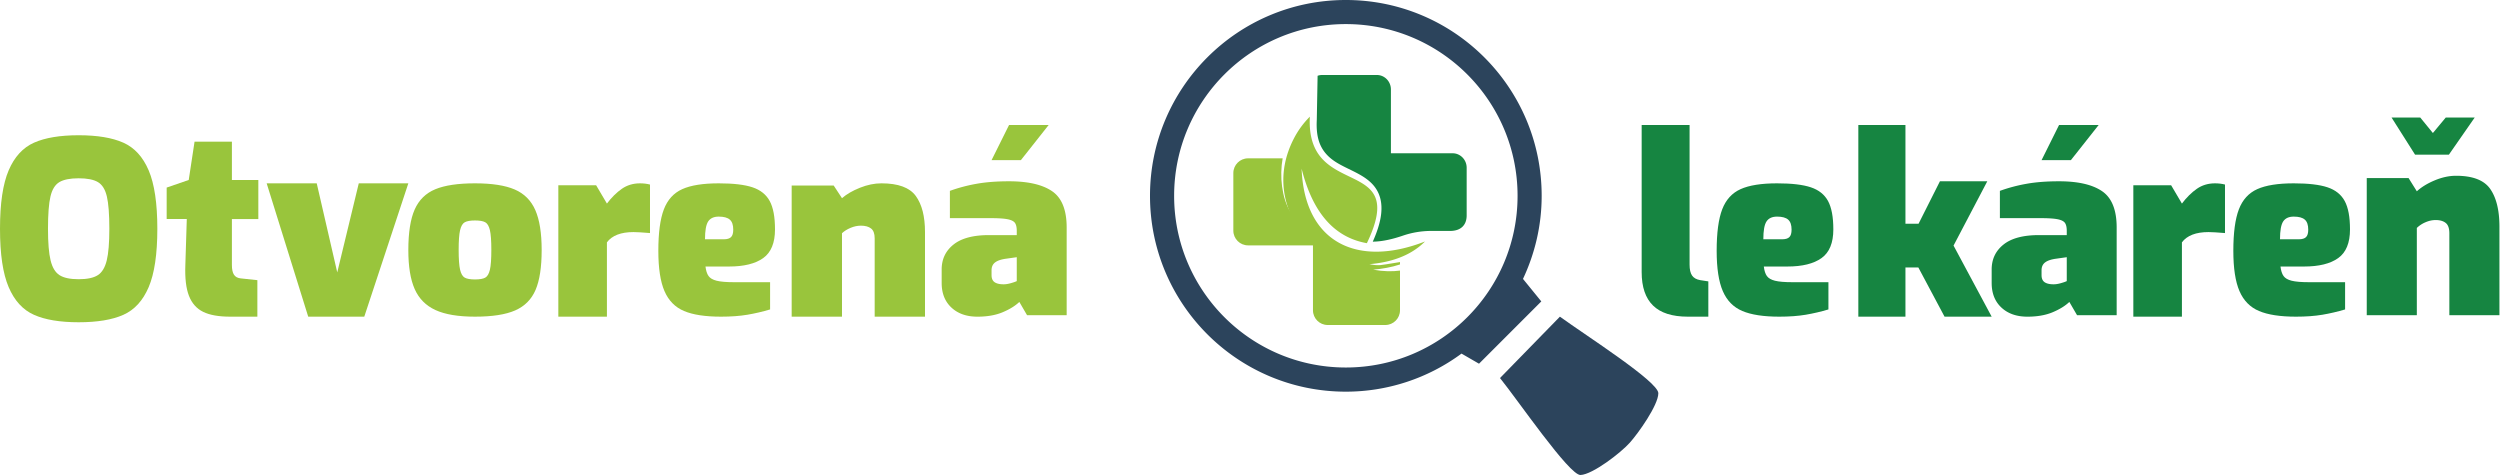
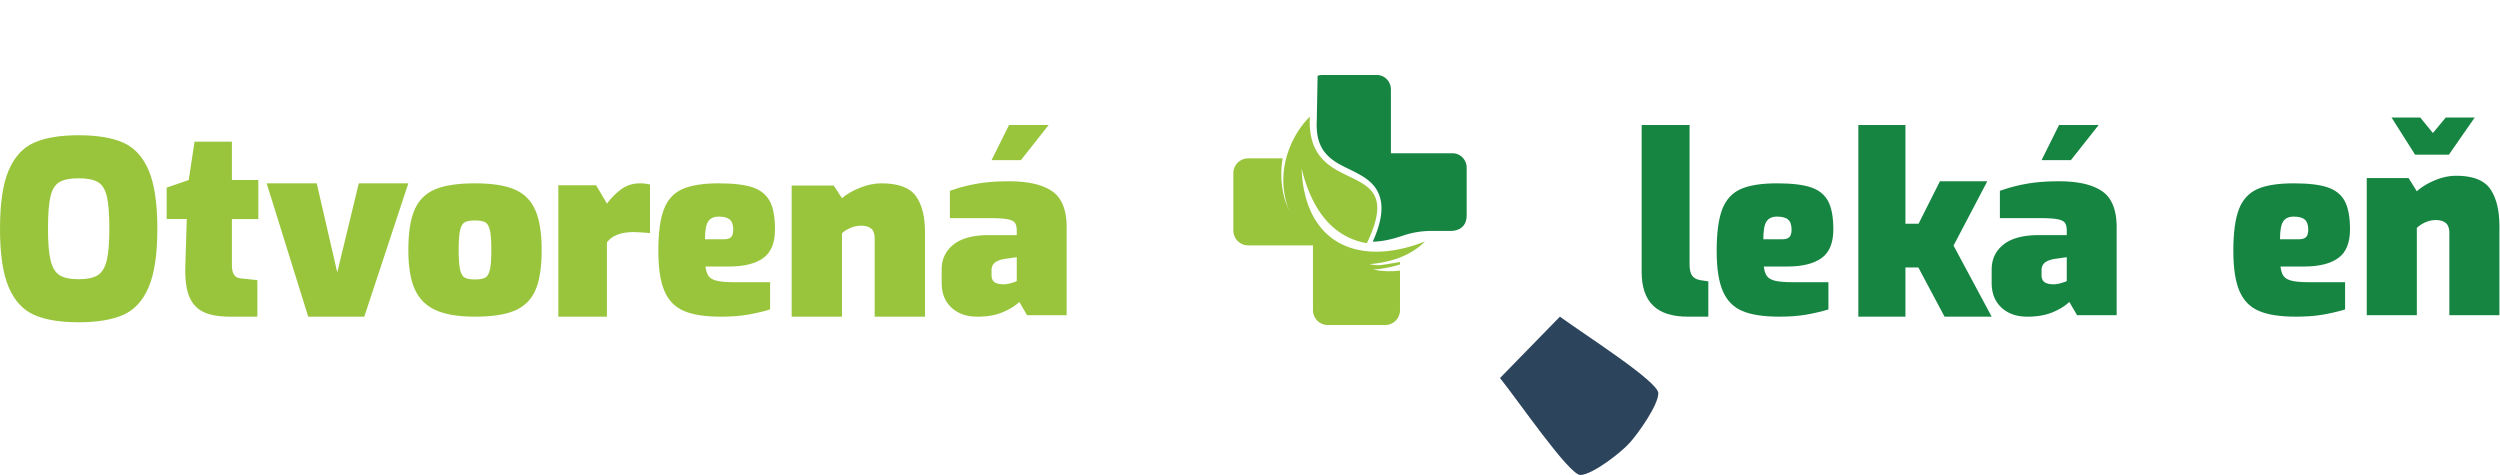
<svg xmlns="http://www.w3.org/2000/svg" width="300" height="57" viewBox="0 0 300 57">
  <defs>
    <clipPath id="aew3a">
      <path d="M0 16.23h18.88v22.442H0z" />
    </clipPath>
    <clipPath id="aew3b">
      <path d="M284.01 14.1h15.922v23.724H284.01z" />
    </clipPath>
  </defs>
  <g>
    <g>
      <g>
        <path fill="#2c445c" d="M180 45.365c2.111 2.603 8.327 11.693 9.662 11.635 1.471-.065 4.832-2.666 5.906-3.865 1.019-1.132 3.432-4.524 3.432-5.948 0-1.39-8.614-6.872-11.812-9.187z" />
      </g>
      <g>
-         <path fill="#2c445c" d="M161.5 0C174.48 0 185 10.517 185 23.5c0 3.569-.817 6.937-2.241 9.97l2.197 2.7-7.475 7.475-2.1-1.214A23.338 23.338 0 0 1 161.5 47C148.523 47 138 36.475 138 23.5 138 10.518 148.524 0 161.5 0m20.608 23.501c0-11.382-9.227-20.61-20.608-20.61-11.377 0-20.604 9.228-20.604 20.61 0 11.377 9.227 20.6 20.604 20.6 11.381 0 20.608-9.223 20.608-20.6" />
-       </g>
+         </g>
      <g>
        <path fill="#99c53c" d="M168 31.446v.289c-1.032.339-2.125.53-3.224.625 1.25.228 2.318.233 3.224.11v4.767c0 .97-.793 1.763-1.764 1.763h-6.916c-.97 0-1.764-.793-1.764-1.763v-7.793h-7.792c-.97 0-1.764-.794-1.764-1.764v-6.916c0-.97.793-1.764 1.764-1.764h4.153c-.382 2.134-.11 4.73.92 6.416.48.166.778-.121.96-.645.134 1.078.56 2.097.56 2.293 0 .293 1.77 1.905 2.43 2.345.66.44 1.431 1.173 2.711 1.613 1.28.44 1.724.89 2.951.89 1.028 0 2.69-.345 3.551-.466" />
      </g>
      <g>
        <path fill="#168541" d="M176 20.128v5.717c0 1.174-.707 1.868-1.99 1.868l-2.247-.001a10.54 10.54 0 0 0-3.405.562c-1.164.396-2.404.71-3.625.726.906-2.033 1.687-4.629.25-6.552-1.124-1.504-3.172-2.036-4.695-3.01-1.883-1.204-2.387-2.816-2.273-5.058l.097-5.286c.17-.061.353-.094.542-.094h6.58c.922 0 1.676.78 1.676 1.734v7.66h7.413c.922 0 1.677.78 1.677 1.734" />
      </g>
      <g>
        <path fill="#99c53c" d="M156.194 20.242c1.321 5.259 3.898 8.244 7.831 8.941 5.15-10.702-7.37-5.025-6.843-15.183a10.457 10.457 0 0 0-1.88 2.554c-2.28 4.334-1.346 8.654 1.107 11.619.165.2.748.295.926.481.263.276.128.634.416.88 2.19 1.862 5.079 2.832 7.948 2.338a11.359 11.359 0 0 1-1.366-.171c2.392-.209 4.75-.896 6.519-2.58.05-.048.1-.094.148-.144-8.17 3.193-14.474.1-14.806-8.735" />
      </g>
      <g>
        <g />
        <g clip-path="url(#aew3a)">
          <path fill="#99c53c" d="M4.082 37.781c-1.336-.593-2.35-1.702-3.043-3.325C.346 32.834 0 30.5 0 27.451s.346-5.383 1.039-7.006c.693-1.622 1.707-2.73 3.043-3.324 1.336-.594 3.122-.891 5.358-.891 2.236 0 4.022.297 5.358.89 1.336.594 2.35 1.703 3.043 3.325.692 1.623 1.039 3.958 1.039 7.006s-.347 5.383-1.039 7.005c-.693 1.623-1.707 2.732-3.043 3.325-1.336.594-3.122.89-5.358.89-2.236 0-4.022-.296-5.358-.89m7.659-4.764c.504-.327.86-.915 1.068-1.767.208-.85.312-2.117.312-3.799 0-1.741-.1-3.033-.297-3.874-.198-.841-.554-1.415-1.069-1.722-.514-.306-1.286-.46-2.315-.46-1.03 0-1.801.154-2.316.46-.514.307-.87.881-1.068 1.722-.198.841-.297 2.133-.297 3.874 0 1.682.104 2.949.312 3.8.207.85.564 1.44 1.068 1.766.505.326 1.272.49 2.301.49 1.029 0 1.796-.164 2.3-.49" />
        </g>
      </g>
      <g>
        <path fill="#99c53c" d="M24.38 37.422c-.786-.385-1.354-1.024-1.703-1.917s-.495-2.12-.436-3.683l.174-5.54H20V22.51l2.648-.913.698-4.596h4.482v4.596H31v4.687h-3.172v5.508c0 .528.082.919.248 1.172.164.254.431.401.8.441l2.008.214V38h-3.26c-1.378 0-2.459-.192-3.245-.578" />
      </g>
      <g>
        <path fill="#99c53c" d="M32 22h6.007l2.463 10.687L43.053 22H49l-5.286 16h-6.728z" />
      </g>
      <g>
        <path fill="#99c53c" d="M52.252 37.204c-1.151-.53-1.981-1.37-2.49-2.517-.508-1.147-.762-2.705-.762-4.673 0-2.102.254-3.727.762-4.875.509-1.147 1.334-1.958 2.475-2.43C53.378 22.236 54.966 22 57 22s3.62.246 4.763.738c1.14.491 1.965 1.316 2.474 2.474.509 1.157.763 2.758.763 4.802 0 2.045-.244 3.636-.732 4.774-.488 1.139-1.302 1.958-2.443 2.46-1.142.502-2.75.752-4.825.752-2.013 0-3.596-.265-4.747-.796m5.976-3.886c.26-.145.446-.463.561-.954.114-.491.17-1.286.17-2.383 0-1.079-.056-1.864-.17-2.355-.115-.492-.301-.81-.56-.954-.26-.144-.67-.216-1.23-.216-.56 0-.97.072-1.23.216-.26.145-.446.462-.56.954-.114.491-.171 1.276-.171 2.355 0 1.097.057 1.892.171 2.383.114.491.3.81.56.954.26.144.67.216 1.23.216.56 0 .97-.072 1.23-.216" />
      </g>
      <g>
        <path fill="#99c53c" d="M67 22.234h4.538l1.293 2.194c.56-.741 1.157-1.331 1.788-1.77.63-.439 1.357-.658 2.179-.658.44 0 .841.049 1.202.146v5.821c-.922-.077-1.583-.117-1.984-.117-1.502 0-2.565.41-3.185 1.229V38H67z" />
      </g>
      <g>
        <path fill="#99c53c" d="M79.737 34.933c-.492-1.138-.737-2.748-.737-4.832 0-2.16.221-3.819.663-4.976.442-1.157 1.179-1.968 2.21-2.43 1.032-.464 2.491-.695 4.378-.695 1.748 0 3.1.159 4.052.477.953.319 1.64.868 2.064 1.65.422.78.633 1.914.633 3.4 0 1.62-.471 2.767-1.415 3.442-.943.675-2.309 1.013-4.097 1.013h-2.83c.06.502.182.882.37 1.143.186.26.51.448.972.564.462.116 1.154.174 2.078.174h4.333v3.269c-.904.27-1.813.482-2.727.637-.913.154-1.97.231-3.168.231-1.887 0-3.365-.226-4.436-.68-1.071-.453-1.852-1.249-2.343-2.387zm7.132-6.22c.393 0 .679-.087.855-.261.177-.173.265-.472.265-.897 0-.56-.137-.96-.412-1.2-.275-.242-.717-.362-1.326-.362-.59 0-1.013.193-1.268.578-.256.387-.383 1.1-.383 2.141z" />
      </g>
      <g>
        <path fill="#99c53c" d="M95 22.263h5.043l.996 1.518c.56-.486 1.281-.905 2.164-1.255.881-.35 1.737-.526 2.567-.526 2.013 0 3.388.506 4.125 1.518.737 1.013 1.105 2.453 1.105 4.321V38h-6.039v-9.402c0-.563-.145-.958-.436-1.182-.29-.223-.695-.336-1.214-.336-.415 0-.83.088-1.245.263-.415.175-.757.39-1.027.642V38H95z" />
      </g>
      <g>
        <path fill="#99c53c" d="M113 33.96V32.34c0-1.239.473-2.236 1.42-2.993.946-.757 2.366-1.135 4.259-1.135h3.333v-.502c0-.432-.072-.752-.216-.958-.144-.206-.437-.354-.88-.442-.442-.089-1.137-.133-2.083-.133h-4.846v-3.273a19.179 19.179 0 0 1 3.149-.84c1.131-.207 2.448-.31 3.95-.31 2.284 0 4.007.398 5.17 1.194 1.162.796 1.744 2.246 1.744 4.35v10.526h-4.753l-.926-1.592c-.494.472-1.163.885-2.006 1.239-.844.353-1.852.53-3.025.53-1.296 0-2.335-.363-3.117-1.091-.782-.727-1.173-1.71-1.173-2.949zM121.086 15h4.753l-3.333 4.217h-3.519zm.926 18.734v-2.87l-1.265.178c-.597.079-1.04.227-1.327.444-.289.217-.433.532-.433.946v.591c0 .395.124.676.371.844.247.167.607.25 1.08.25.247 0 .53-.043.849-.132.319-.09.56-.173.725-.251z" />
      </g>
      <g>
        <path fill="#168541" d="M198.363 36.664c-.909-.89-1.363-2.227-1.363-4.009V15h5.749v16.754c0 .581.098 1.017.296 1.307.197.29.523.476.978.555l.977.15V38h-2.46c-1.876 0-3.269-.445-4.177-1.336" />
      </g>
      <g>
        <path fill="#168541" d="M206.737 34.933c-.492-1.138-.737-2.748-.737-4.832 0-2.16.221-3.819.663-4.976.442-1.157 1.179-1.968 2.21-2.43 1.032-.464 2.491-.695 4.378-.695 1.748 0 3.1.159 4.052.477.953.319 1.64.868 2.064 1.65.422.78.633 1.914.633 3.4 0 1.62-.471 2.767-1.415 3.442-.943.675-2.309 1.013-4.097 1.013h-2.83c.06.502.182.882.37 1.143.186.26.51.448.972.564.462.116 1.154.174 2.078.174h4.333v3.269c-.904.27-1.813.482-2.727.637-.913.154-1.97.231-3.168.231-1.887 0-3.365-.226-4.436-.68-1.071-.453-1.852-1.249-2.343-2.387zm7.132-6.22c.393 0 .679-.087.855-.261.177-.173.265-.472.265-.897 0-.56-.137-.96-.412-1.2-.275-.242-.717-.362-1.326-.362-.59 0-1.013.193-1.268.578-.256.387-.383 1.1-.383 2.141z" />
      </g>
      <g>
        <path fill="#168541" d="M223 15h5.654v11.847h1.574l2.564-5.094h5.683l-4.05 7.716L239 38h-5.654l-3.147-5.908h-1.545V38H223z" />
      </g>
      <g>
        <path fill="#168541" d="M239 33.96V32.34c0-1.239.473-2.236 1.42-2.993.946-.757 2.366-1.135 4.259-1.135h3.333v-.502c0-.432-.072-.752-.216-.958-.144-.206-.437-.354-.88-.442-.442-.089-1.137-.133-2.083-.133h-4.846v-3.273a19.179 19.179 0 0 1 3.149-.84c1.131-.207 2.448-.31 3.95-.31 2.284 0 4.007.398 5.17 1.194 1.162.796 1.744 2.246 1.744 4.35v10.526h-4.753l-.926-1.592c-.494.472-1.163.885-2.006 1.239-.844.353-1.852.53-3.025.53-1.296 0-2.335-.363-3.117-1.091-.782-.727-1.173-1.71-1.173-2.949zM247.086 15h4.753l-3.333 4.217h-3.519zm.926 18.734v-2.87l-1.265.178c-.597.079-1.04.227-1.327.444-.289.217-.433.532-.433.946v.591c0 .395.124.676.371.844.247.167.607.25 1.08.25.247 0 .53-.043.849-.132.319-.09.56-.173.725-.251z" />
      </g>
      <g>
-         <path fill="#168541" d="M256 22.234h4.538l1.293 2.194c.56-.741 1.157-1.331 1.788-1.77.63-.439 1.357-.658 2.179-.658.44 0 .841.049 1.202.146v5.821c-.922-.077-1.583-.117-1.984-.117-1.502 0-2.565.41-3.185 1.229V38H256z" />
-       </g>
+         </g>
      <g>
        <path fill="#168541" d="M268.737 34.933c-.492-1.138-.737-2.748-.737-4.832 0-2.16.221-3.819.663-4.976.442-1.157 1.179-1.968 2.21-2.43 1.032-.464 2.491-.695 4.378-.695 1.748 0 3.1.159 4.052.477.953.319 1.64.868 2.064 1.65.422.78.633 1.914.633 3.4 0 1.62-.471 2.767-1.415 3.442-.943.675-2.309 1.013-4.097 1.013h-2.83c.06.502.182.882.37 1.143.186.26.51.448.972.564.462.116 1.154.174 2.078.174h4.333v3.269c-.904.27-1.813.482-2.727.637-.913.154-1.97.231-3.168.231-1.887 0-3.365-.226-4.436-.68-1.071-.453-1.852-1.249-2.343-2.387zm7.132-6.22c.393 0 .679-.087.855-.261.177-.173.265-.472.265-.897 0-.56-.137-.96-.412-1.2-.275-.242-.717-.362-1.326-.362-.59 0-1.013.193-1.268.578-.256.387-.383 1.1-.383 2.141z" />
      </g>
      <g>
        <g />
        <g clip-path="url(#aew3b)">
          <path fill="#168541" d="M284.01 21.367h5.018l.992 1.588c.557-.509 1.275-.947 2.152-1.314.878-.366 1.73-.549 2.556-.549 2.002 0 3.37.53 4.104 1.588.733 1.058 1.1 2.565 1.1 4.519v10.625h-6.01v-9.831c0-.59-.144-1.003-.433-1.237-.29-.234-.692-.351-1.208-.351-.414 0-.826.091-1.24.274a3.407 3.407 0 0 0-1.021.672v10.473h-6.01zm2.974-7.267h3.442l1.519 1.862 1.55-1.862h3.473l-3.1 4.458h-4.062z" />
        </g>
      </g>
    </g>
  </g>
</svg>